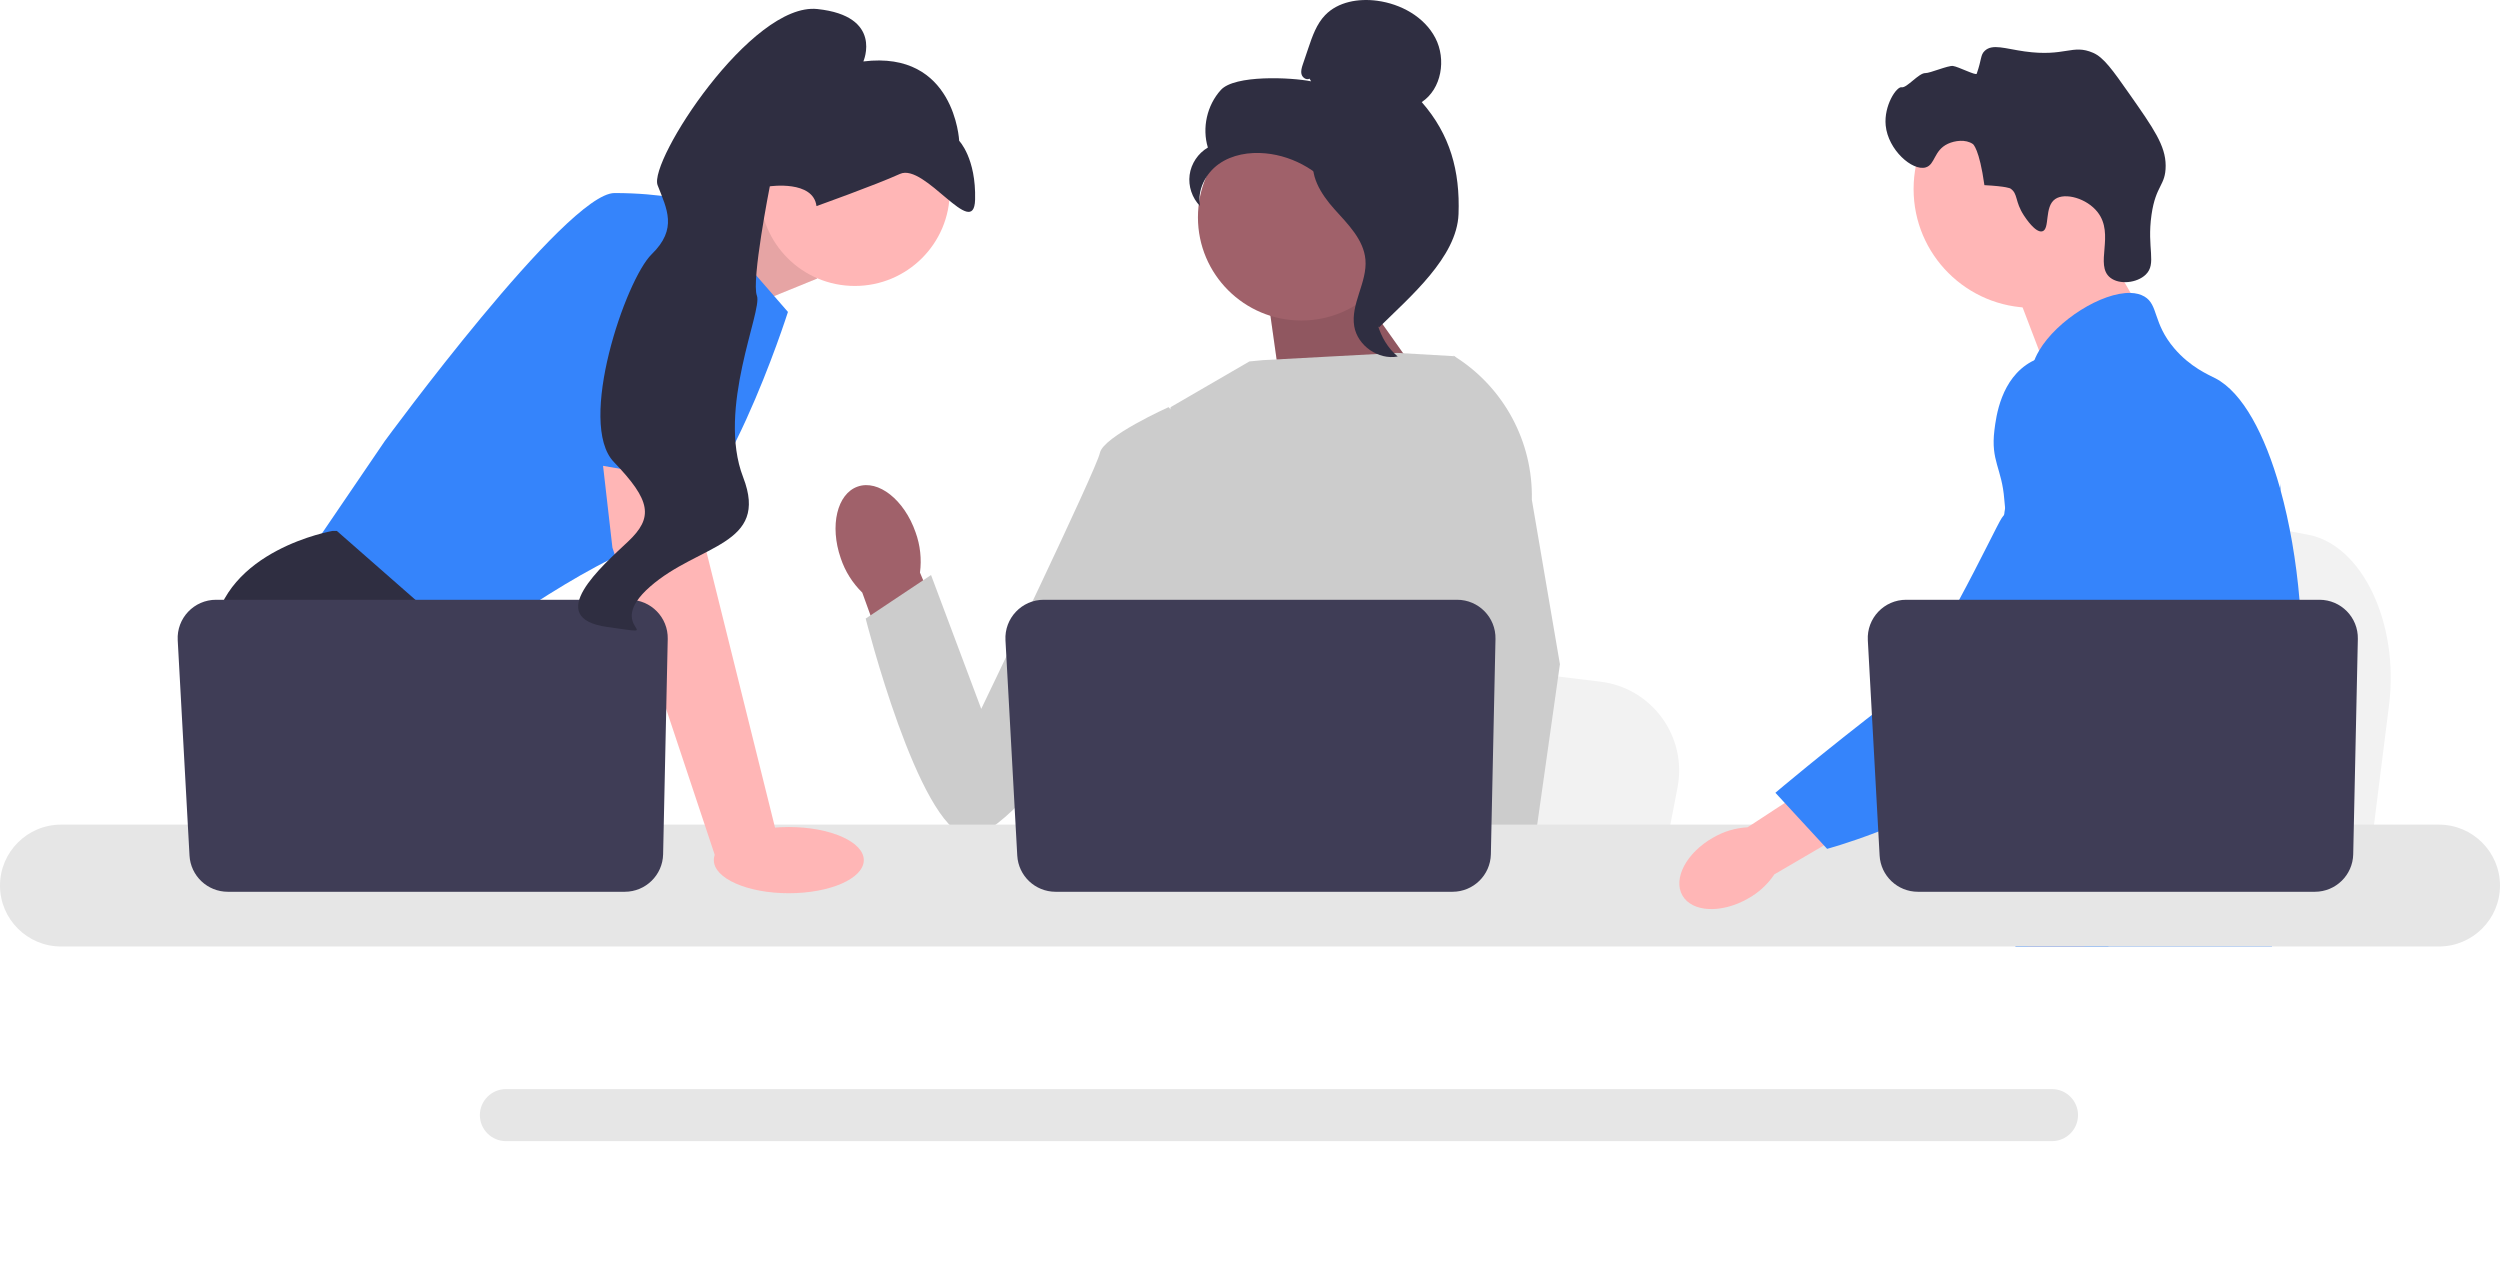
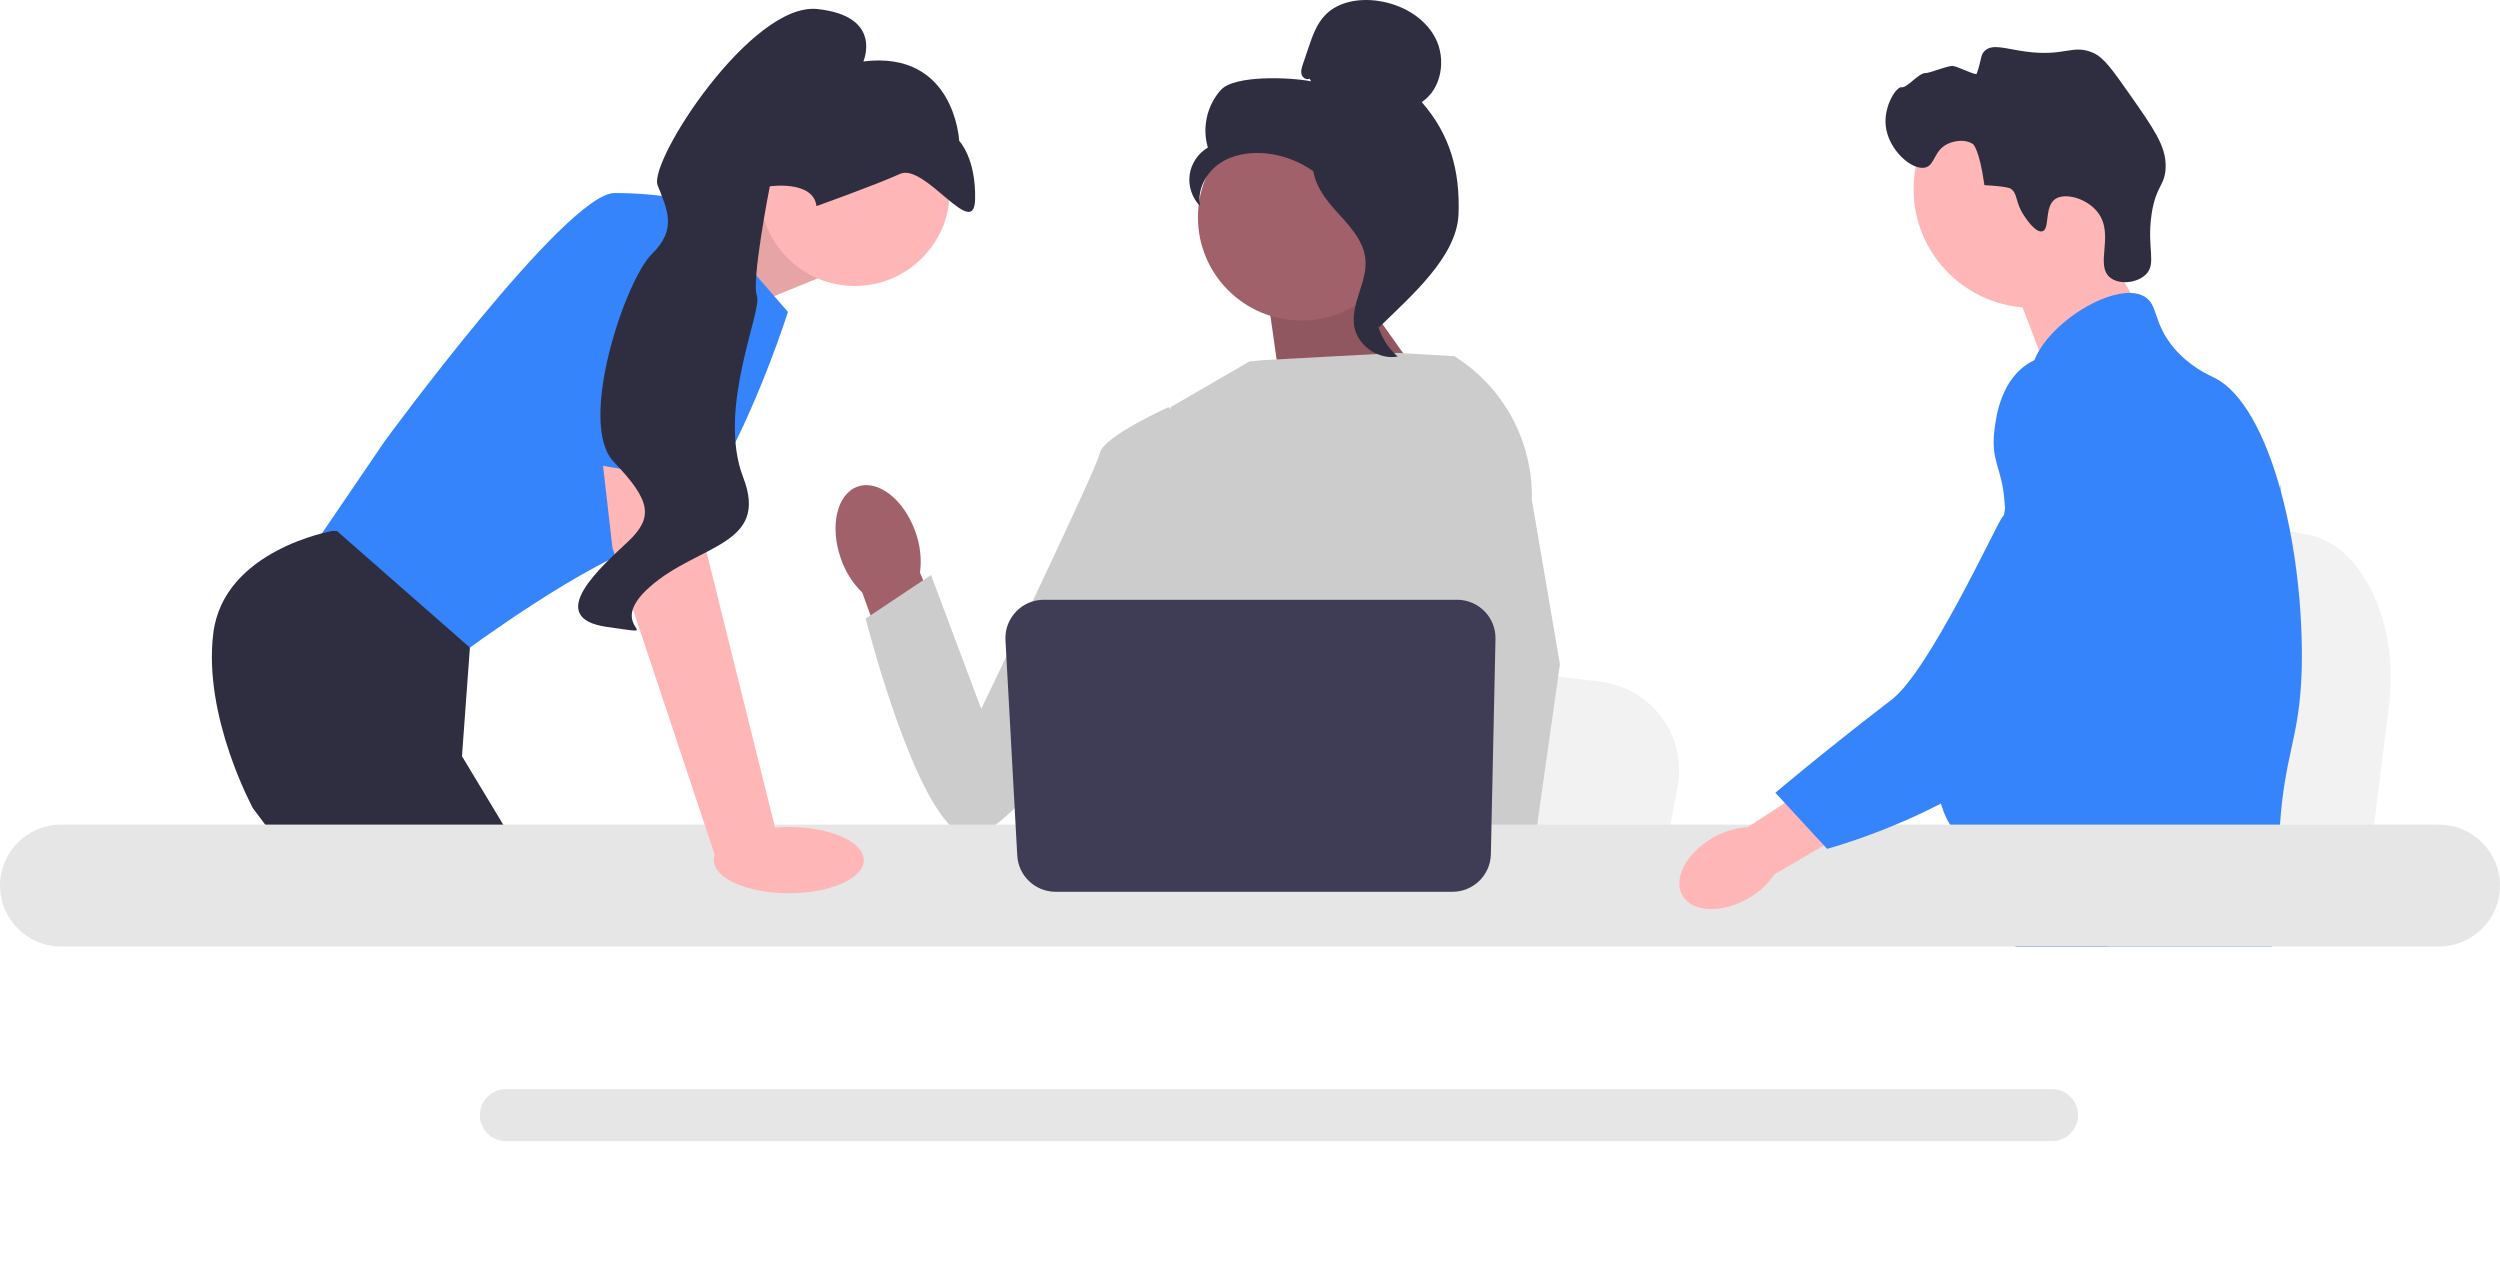
<svg xmlns="http://www.w3.org/2000/svg" width="539" height="275" viewBox="0 0 539 275" fill="none">
  <path d="M515.076 152.035L513.388 165.455L509.197 198.788H425.014C425.671 191.317 426.57 180.564 427.53 168.955C427.624 167.796 427.724 166.629 427.818 165.455C430.226 136.275 432.86 103.254 432.86 103.254L443.928 105.312L465.4 109.297L474.15 110.92L497.581 115.275C509.264 117.442 517.299 134.326 515.076 152.035V152.035Z" fill="#F2F2F2" />
  <path d="M451.398 49.255L461.75 67.338L441.853 81.413L433.365 59.186L451.398 49.255Z" fill="#FFB6B6" />
  <path d="M438.219 66.362C452.383 66.362 463.865 54.901 463.865 40.763C463.865 26.625 452.383 15.164 438.219 15.164C424.055 15.164 412.572 26.625 412.572 40.763C412.572 54.901 424.055 66.362 438.219 66.362Z" fill="#FFB6B6" />
  <path d="M436.376 46.486C434.34 43.392 435.139 41.774 433.434 40.637C433.434 40.637 432.748 40.18 427.838 39.919C426.739 32.022 425.367 31.064 425.367 31.064C423.785 29.96 421.438 30.319 419.978 30.994C416.89 32.422 417.248 35.506 415.168 36.096C412.296 36.911 407.07 32.315 406.555 27.053C406.135 22.761 408.905 18.593 410.004 18.813C411.093 19.032 413.702 15.708 415.11 15.759C416.072 15.794 420.002 14.089 421.059 14.223C422.214 14.368 426.02 16.351 426.179 15.898C427.281 12.75 426.957 11.877 427.892 10.976C429.55 9.38 432.261 10.492 436.515 11.088C445.266 12.316 446.794 9.435 451.279 11.388C453.545 12.374 455.44 15.034 459.139 20.313C464.312 27.696 466.899 31.387 466.916 35.693C466.933 40.084 464.802 39.805 463.867 46.305C462.825 53.541 465.038 56.85 462.62 59.201C460.752 61.017 456.954 61.449 454.958 59.854C451.542 57.124 456.013 50.536 452.232 45.724C449.912 42.769 445.244 41.455 443.106 42.915C440.689 44.566 442.021 49.413 440.321 49.873C438.865 50.266 436.731 47.025 436.376 46.486L436.376 46.486Z" fill="#2F2E41" />
  <path d="M496.119 147.309C495.403 159.518 492.562 163.372 491.567 177.79C491.349 180.956 491.219 184.63 491.219 189.012C491.219 190.129 491.225 191.209 491.225 192.264C491.225 194.511 491.182 196.634 490.92 198.788C490.721 200.507 490.38 202.239 489.814 204.063H434.577C434.571 204.051 434.571 204.038 434.564 204.026C434.241 202.623 434.036 201.283 433.881 199.998C433.831 199.588 433.787 199.185 433.75 198.788C433.7 198.322 433.657 197.863 433.614 197.41C433.445 195.604 433.278 193.897 432.879 192.264C432.345 190.011 431.375 187.889 429.385 185.84C428.57 185.002 427.756 184.351 426.96 183.78C426.804 183.674 426.655 183.569 426.5 183.463C424.298 181.955 422.216 180.869 420.412 177.79C420.381 177.747 420.356 177.697 420.331 177.654C420.02 177.114 419.212 175.698 418.627 173.812C418.012 171.85 417.639 169.386 418.31 166.867C419.909 160.896 425.828 160.3 430.666 154.267C431.188 153.615 431.704 152.895 432.196 152.094C434.384 148.544 434.975 145.416 435.671 141.698C435.783 141.096 435.883 140.5 435.964 139.923C436.026 139.488 436.082 139.06 436.126 138.638C436.511 135.094 436.324 132.04 435.871 129.31C434.391 120.366 430.025 114.829 433.11 106.804C434.08 104.284 435.454 102.391 436.84 100.771C439.775 97.338 442.791 95.11 442.269 90.679C441.74 86.21 438.345 85.595 437.966 81.691C437.773 79.718 438.42 77.638 439.633 75.597V75.59C443.513 69.017 453.201 62.966 459.357 63.158C460.495 63.189 461.502 63.444 462.341 63.934C465.382 65.722 464.114 69.626 468.771 75.1C472.234 79.165 476.152 80.792 477.638 81.561C483.527 84.627 488.315 93.671 491.567 105.234C491.592 105.321 491.616 105.407 491.641 105.501C493.65 112.744 495.068 120.968 495.771 129.31C496.069 132.841 496.243 136.391 496.28 139.904C496.312 142.71 496.249 145.143 496.119 147.309Z" fill="#3584FB" />
  <path d="M454.757 189.136L453.631 192.264L452.922 194.226L451.28 198.788L449.378 204.063H437.146L439.198 198.788L440.15 196.33L441.729 192.264L444.378 185.437L454.757 189.136Z" fill="#FFB6B6" />
  <path d="M491.761 104.166C491.73 104.57 491.686 105.016 491.642 105.501C491.158 110.429 490.013 119.248 488.341 129.31C487.458 134.616 486.425 140.271 485.262 145.888C482.763 158.009 479.654 169.945 476.14 177.79C475.512 179.205 474.866 180.484 474.206 181.614C473.703 182.476 473.174 183.327 472.621 184.164C470.83 186.914 468.821 189.521 466.738 191.954C466.658 192.06 466.564 192.159 466.471 192.264C466.135 192.661 465.787 193.053 465.439 193.444C463.735 195.361 461.994 197.149 460.309 198.788C458.257 200.786 456.279 202.555 454.507 204.063H434.646L434.565 204.026L431.705 202.76C431.705 202.76 432.519 201.804 433.881 199.998C434.161 199.632 434.46 199.228 434.783 198.788C435.181 198.247 435.61 197.652 436.07 197.006C437.028 195.653 438.116 194.064 439.285 192.264C441.549 188.782 444.129 184.5 446.734 179.541C447.033 178.963 447.337 178.38 447.642 177.79C447.648 177.772 447.661 177.753 447.667 177.734C448.183 176.729 448.693 175.692 449.203 174.637C453.525 165.662 454.762 158.214 455.117 155.8C455.614 152.386 456.304 147.613 456.118 142.362C455.993 138.899 455.49 135.237 454.29 131.6V131.594C454.041 130.83 453.761 130.067 453.444 129.309C452.878 127.95 452.206 126.61 451.41 125.288C447.897 119.466 445.043 119.224 442.773 112.88C442.102 111 440.578 106.754 441.045 102.273V102.267C441.101 101.714 441.194 101.156 441.318 100.597V100.591C441.349 100.436 441.393 100.275 441.437 100.119C441.791 98.748 442.376 97.388 443.265 96.097C445 93.59 447.368 92.1 449.489 91.213L449.496 91.206C451.945 90.189 454.06 89.971 454.47 89.934C463.555 89.127 470.6 96.749 474.449 100.914C475.935 102.521 477.297 103.868 478.541 104.967C488.222 113.594 490.878 108.082 491.567 105.234C491.673 104.793 491.73 104.414 491.761 104.166V104.166Z" fill="#3584FB" />
  <path d="M491.791 103.843C491.791 103.874 491.785 103.98 491.76 104.154C491.772 104.06 491.779 103.967 491.785 103.88C491.785 103.862 491.785 103.849 491.791 103.843Z" fill="#3584FB" />
  <path d="M442.407 234.811H109.08C105.983 234.811 103.459 237.325 103.459 240.416C103.459 243.513 105.983 246.027 109.08 246.027H442.407C445.503 246.027 448.022 243.513 448.022 240.416C448.022 237.325 445.503 234.811 442.407 234.811Z" fill="#E6E6E6" />
  <path d="M146.172 50.445L167.179 41.62L176.19 60.058L154.114 69.052L146.172 50.445Z" fill="#FFB6B6" />
  <path opacity="0.1" d="M146.172 50.445L167.179 41.62L176.19 60.058L154.114 69.052L146.172 50.445Z" fill="black" />
  <path d="M149.157 43.419L169.881 67.253C169.881 67.253 155.464 112.672 141.047 116.719C126.631 120.766 100.05 140.553 100.05 140.553L66.711 118.967L82.93 95.134C82.93 95.134 122.125 41.62 132.487 41.62C142.849 41.62 149.157 43.419 149.157 43.419V43.419Z" fill="#3584FB" />
  <path d="M121.158 198.788H72.916L69.866 194.718L57.414 178.102L54.548 174.28C54.548 174.28 43.736 154.493 45.988 136.505C48.241 118.518 71.668 114.471 71.668 114.471H72.632L101.313 139.626L99.601 163.037L108.683 178.102L121.158 198.788Z" fill="#2F2E41" />
  <path d="M82.795 198.788H69.865V179.676L82.795 198.788Z" fill="#2F2E41" />
  <path d="M361.677 169.774L360.069 178.102L356.077 198.788H275.889C276.515 194.151 277.371 187.478 278.285 180.274C278.376 179.554 278.47 178.83 278.56 178.102C280.853 159.993 283.363 139.5 283.363 139.5L293.905 140.778L314.359 143.251L322.693 144.258L345.012 146.961C356.14 148.305 363.795 158.783 361.677 169.774H361.677Z" fill="#F2F2F2" />
  <path d="M475.159 198.788H431.666C432.328 198.01 432.702 197.56 432.702 197.56L445.74 195.411L472.605 190.986C472.605 190.986 473.83 194.147 475.159 198.788V198.788Z" fill="#2F2E41" />
  <path d="M290.673 59.44L309.587 86.139L276.594 87.123L273.053 62.031L290.673 59.44Z" fill="#A0616A" />
  <path opacity="0.1" d="M290.673 59.44L309.587 86.139L276.594 87.123L273.053 62.031L290.673 59.44Z" fill="black" />
  <path d="M197.395 114.76C194.968 107.772 189.388 103.357 184.933 104.9C180.478 106.442 178.834 113.357 181.263 120.347C182.195 123.153 183.786 125.695 185.904 127.761L196.562 157.241L210.315 151.954L198.348 123.453C198.73 120.521 198.404 117.54 197.395 114.76Z" fill="#A0616A" />
  <path d="M325.428 101.155L325.402 128.366L322.865 138.417L317.648 159.089L313.85 178.102L311.021 192.267L310.012 197.326C309.251 197.834 308.494 198.32 307.737 198.788H241.839C238.095 196.544 236 194.799 236 194.799C236 194.799 237.036 193.828 238.221 192.267C240.221 189.632 242.641 185.315 241.159 181.191C240.848 180.328 240.767 179.276 240.861 178.102C241.465 170.358 249.601 157.263 249.601 157.263L247.916 137.827L247.177 129.31L252.387 87.781L269.367 77.928L272.299 77.645L301.236 76.085L313.196 76.773L313.741 76.921L325.428 101.155V101.155Z" fill="#CCCCCC" />
  <path d="M326.714 198.788H312.297L311.662 192.267L311.648 192.137L315.73 191.858L326.349 191.134L326.534 195.037L326.678 198.032L326.714 198.788Z" fill="#FFB6B6" />
  <path d="M330.263 107.734L336.319 143.201L331.377 178.102L330.607 183.534L329.246 193.126L328.827 196.076L328.841 196.395L328.944 198.788H311.824L311.193 192.267L311.139 191.683L309.851 178.327L309.828 178.102L307.094 149.78L312.455 129.31L312.851 127.804V127.799L315.184 92.75L313.377 76.822L313.359 76.674C313.395 76.697 313.427 76.719 313.463 76.741C313.558 76.8 313.652 76.858 313.742 76.921C324.267 83.586 330.538 95.278 330.263 107.734Z" fill="#CCCCCC" />
  <path d="M258.521 94.577L251.938 87.781C251.938 87.781 237.844 94.122 237.142 97.641C236.439 101.159 211.556 152.834 211.556 152.834L200.73 123.974L186.639 133.365C186.639 133.365 197.946 178.172 208.52 180.276C219.095 182.38 254.536 127.242 254.536 127.242L258.521 94.577H258.521Z" fill="#CCCCCC" />
  <path d="M525.836 177.79H13.158C5.901 177.79 0 183.687 0 190.93C0 198.173 5.901 204.063 13.158 204.063H525.836C533.093 204.063 539 198.173 539 190.93C539 183.686 533.093 177.79 525.836 177.79Z" fill="#E6E6E6" />
  <path d="M322.427 137.752L321.43 184.18C321.334 188.674 317.656 192.267 313.153 192.267H227.588C223.191 192.267 219.561 188.836 219.321 184.454L216.778 138.026C216.519 133.291 220.295 129.31 225.046 129.31H314.149C318.792 129.31 322.527 133.119 322.427 137.752Z" fill="#3F3D56" />
  <path d="M184.298 61.652C195.604 61.652 204.769 52.504 204.769 41.219C204.769 29.933 195.604 20.785 184.298 20.785C172.992 20.785 163.826 29.933 163.826 41.219C163.826 52.504 172.992 61.652 184.298 61.652Z" fill="#FFB6B6" />
  <path d="M150.058 94.684L152.311 118.967L167.629 180.575L154.395 185.205L132.037 118.068L128.949 91.087L150.058 94.684Z" fill="#FFB6B6" />
-   <path d="M143.964 137.752L142.968 184.18C142.871 188.674 139.193 192.267 134.69 192.267H49.126C44.728 192.267 41.098 188.836 40.858 184.454L38.315 138.026C38.056 133.291 41.832 129.31 46.583 129.31H135.686C140.329 129.31 144.064 133.119 143.964 137.752Z" fill="#3F3D56" />
  <path d="M170.068 192.581C178.997 192.581 186.235 189.385 186.235 185.443C186.235 181.501 178.997 178.306 170.068 178.306C161.139 178.306 153.9 181.501 153.9 185.443C153.9 189.385 161.139 192.581 170.068 192.581Z" fill="#FFB6B6" />
  <path d="M118.297 98.397L127.533 49.265C127.533 49.265 153.212 45.668 154.113 54.212C155.015 62.756 153.47 104.512 153.47 104.512L118.297 98.397V98.397Z" fill="#3584FB" />
  <path d="M176.034 44.431C176.034 44.431 188.697 39.92 194.039 37.493C199.381 35.066 209.993 51.996 210.229 43.054C210.465 34.113 206.799 30.363 206.799 30.363C206.799 30.363 205.883 10.803 186.14 13.248C186.14 13.248 190.482 3.462 176.227 1.949C161.972 0.435 139.795 34.795 141.781 39.93C143.767 45.065 146.148 49.31 140.514 54.801C134.879 60.291 124.327 91.277 132.355 99.615C140.383 107.953 140.91 111.572 135.41 116.759C129.909 121.946 116.908 133.226 130.965 135.184C145.023 137.142 129.679 135.679 140.159 126.478C150.639 117.277 165.932 117.653 160.222 102.89C154.512 88.127 164.432 66.972 163.191 63.763C161.95 60.553 165.972 40.174 165.972 40.174C165.972 40.174 175.334 38.801 176.034 44.431V44.431Z" fill="#2F2E41" />
  <path d="M280.56 69.104C292.868 69.104 302.845 59.145 302.845 46.86C302.845 34.575 292.868 24.617 280.56 24.617C268.253 24.617 258.275 34.575 258.275 46.86C258.275 59.145 268.253 69.104 280.56 69.104Z" fill="#A0616A" />
  <path d="M282.338 16.955C281.693 17.331 280.829 16.762 280.622 16.046C280.416 15.33 280.656 14.57 280.895 13.864L282.098 10.309C282.95 7.788 283.855 5.179 285.702 3.26C288.49 0.364 292.92 -0.373 296.908 0.161C302.029 0.846 307.082 3.614 309.463 8.191C311.844 12.769 310.831 19.155 306.528 22.011C312.66 29.027 314.798 36.846 314.46 46.15C314.123 55.455 303.964 64.018 297.34 70.572C295.86 69.677 294.515 65.482 295.329 63.958C296.142 62.434 294.977 60.669 295.984 59.265C296.992 57.861 297.835 60.097 296.816 58.701C296.174 57.82 298.682 55.794 297.727 55.267C293.106 52.717 291.569 46.968 288.666 42.565C285.166 37.254 279.174 33.658 272.833 33.061C269.34 32.733 265.651 33.328 262.788 35.352C259.925 37.376 258.072 40.993 258.736 44.432C257.016 42.689 256.16 40.135 256.483 37.711C256.806 35.286 258.3 33.044 260.416 31.811C259.13 27.564 260.232 22.68 263.218 19.394C266.203 16.108 278.316 16.668 282.675 17.532L282.338 16.955Z" fill="#2F2E41" />
  <path d="M283.014 33.19C288.787 33.812 292.956 38.804 296.476 43.414C298.505 46.072 300.63 49.006 300.579 52.346C300.528 55.724 298.265 58.62 297.184 61.821C295.417 67.053 297.139 73.277 301.346 76.862C297.189 77.649 292.696 74.538 291.978 70.376C291.143 65.531 294.822 60.855 294.387 55.958C294.003 51.644 290.597 48.324 287.701 45.098C284.805 41.872 282.086 37.592 283.418 33.469L283.014 33.19Z" fill="#2F2E41" />
  <path d="M369.329 180.602C363.61 183.848 360.653 189.425 362.723 193.058C364.794 196.69 371.108 197.002 376.828 193.753C379.131 192.487 381.096 190.688 382.56 188.508L406.617 174.447L399.765 163.319L376.777 178.363C374.151 178.505 371.597 179.272 369.329 180.602Z" fill="#FFB6B6" />
  <path d="M450.78 77.485C450.061 77.201 443.753 74.817 437.994 77.965C431.379 81.581 430.358 89.836 429.999 92.731C429.171 99.42 431.61 100.919 432.125 107.69C433.088 120.358 435.628 105.906 431.572 111.688C430.168 113.69 415.829 144.707 407.921 150.782C392.542 162.598 382.775 170.92 382.775 170.92L393.925 183.009C393.925 183.009 411.543 178.323 427.115 168.23C443.089 157.878 451.076 152.701 457.255 142.575C457.787 141.703 470.519 120.121 463.681 96.258C462.121 90.814 459.264 80.841 450.78 77.485Z" fill="#3584FB" />
-   <path d="M508.351 137.752L507.354 184.18C507.258 188.674 503.58 192.267 499.076 192.267H413.512C409.115 192.267 405.485 188.836 405.245 184.454L402.702 138.026C402.443 133.291 406.219 129.31 410.969 129.31H500.073C504.715 129.31 508.45 133.119 508.351 137.752Z" fill="#3F3D56" />
</svg>